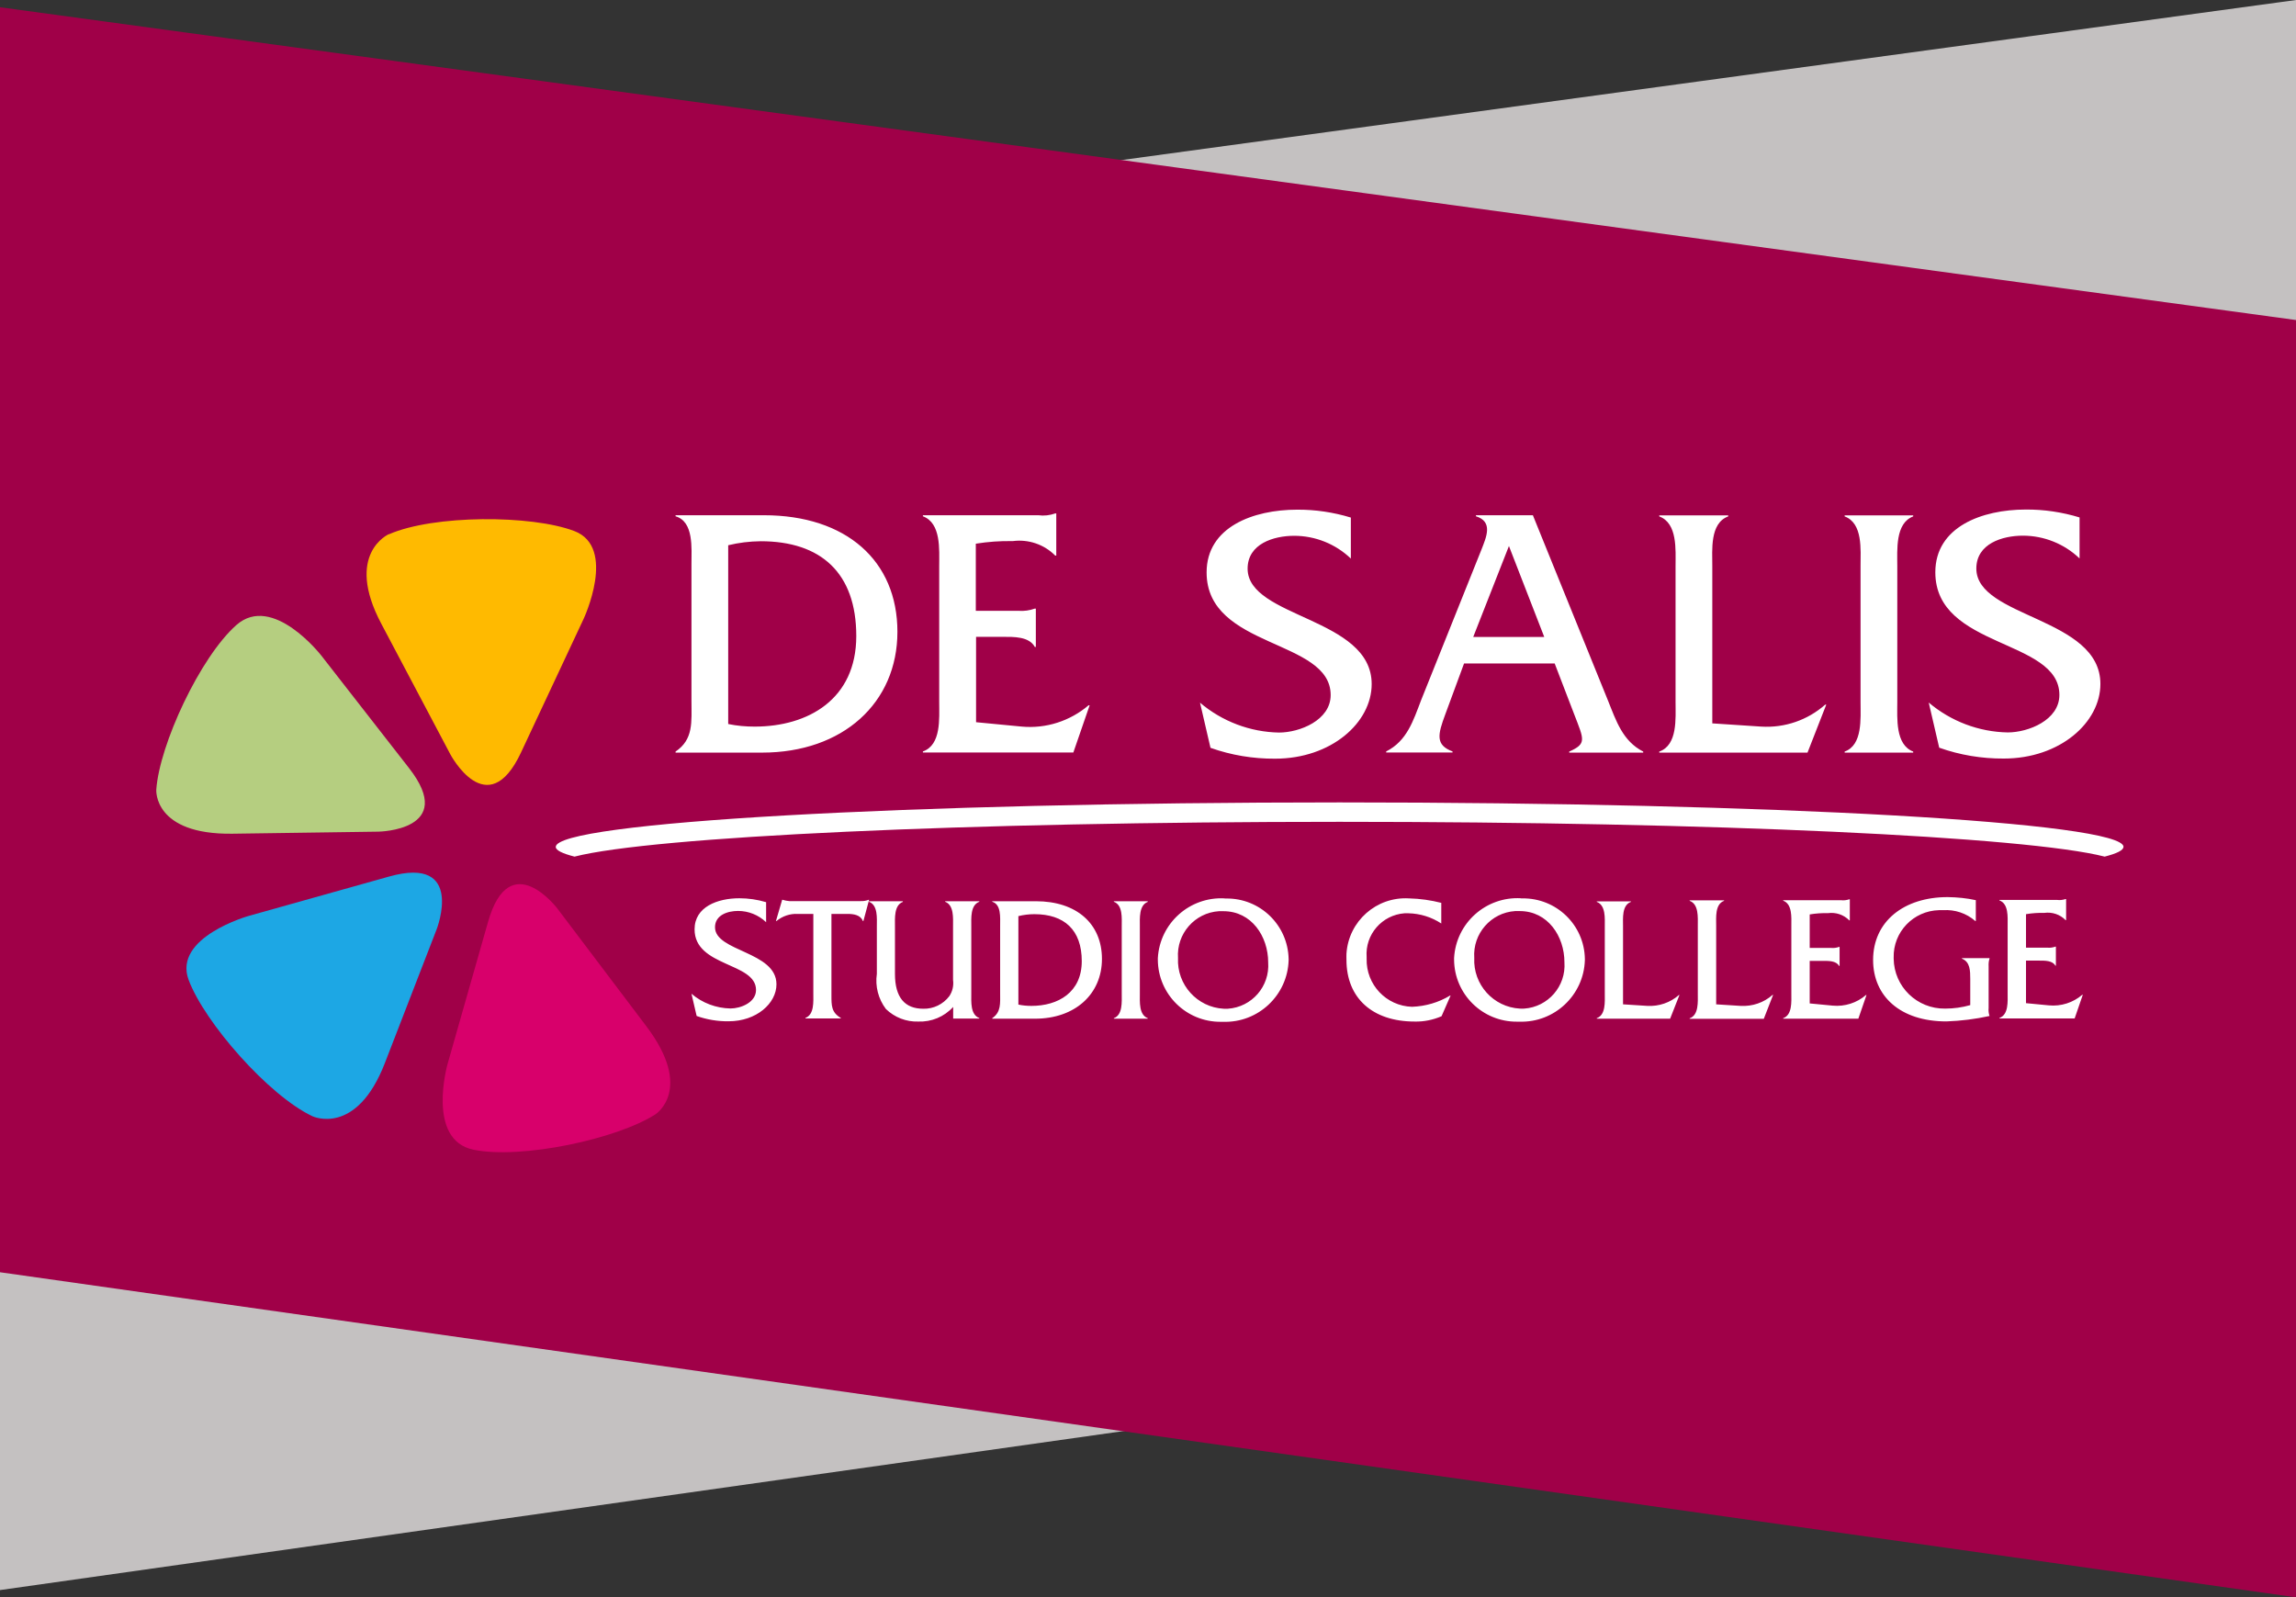
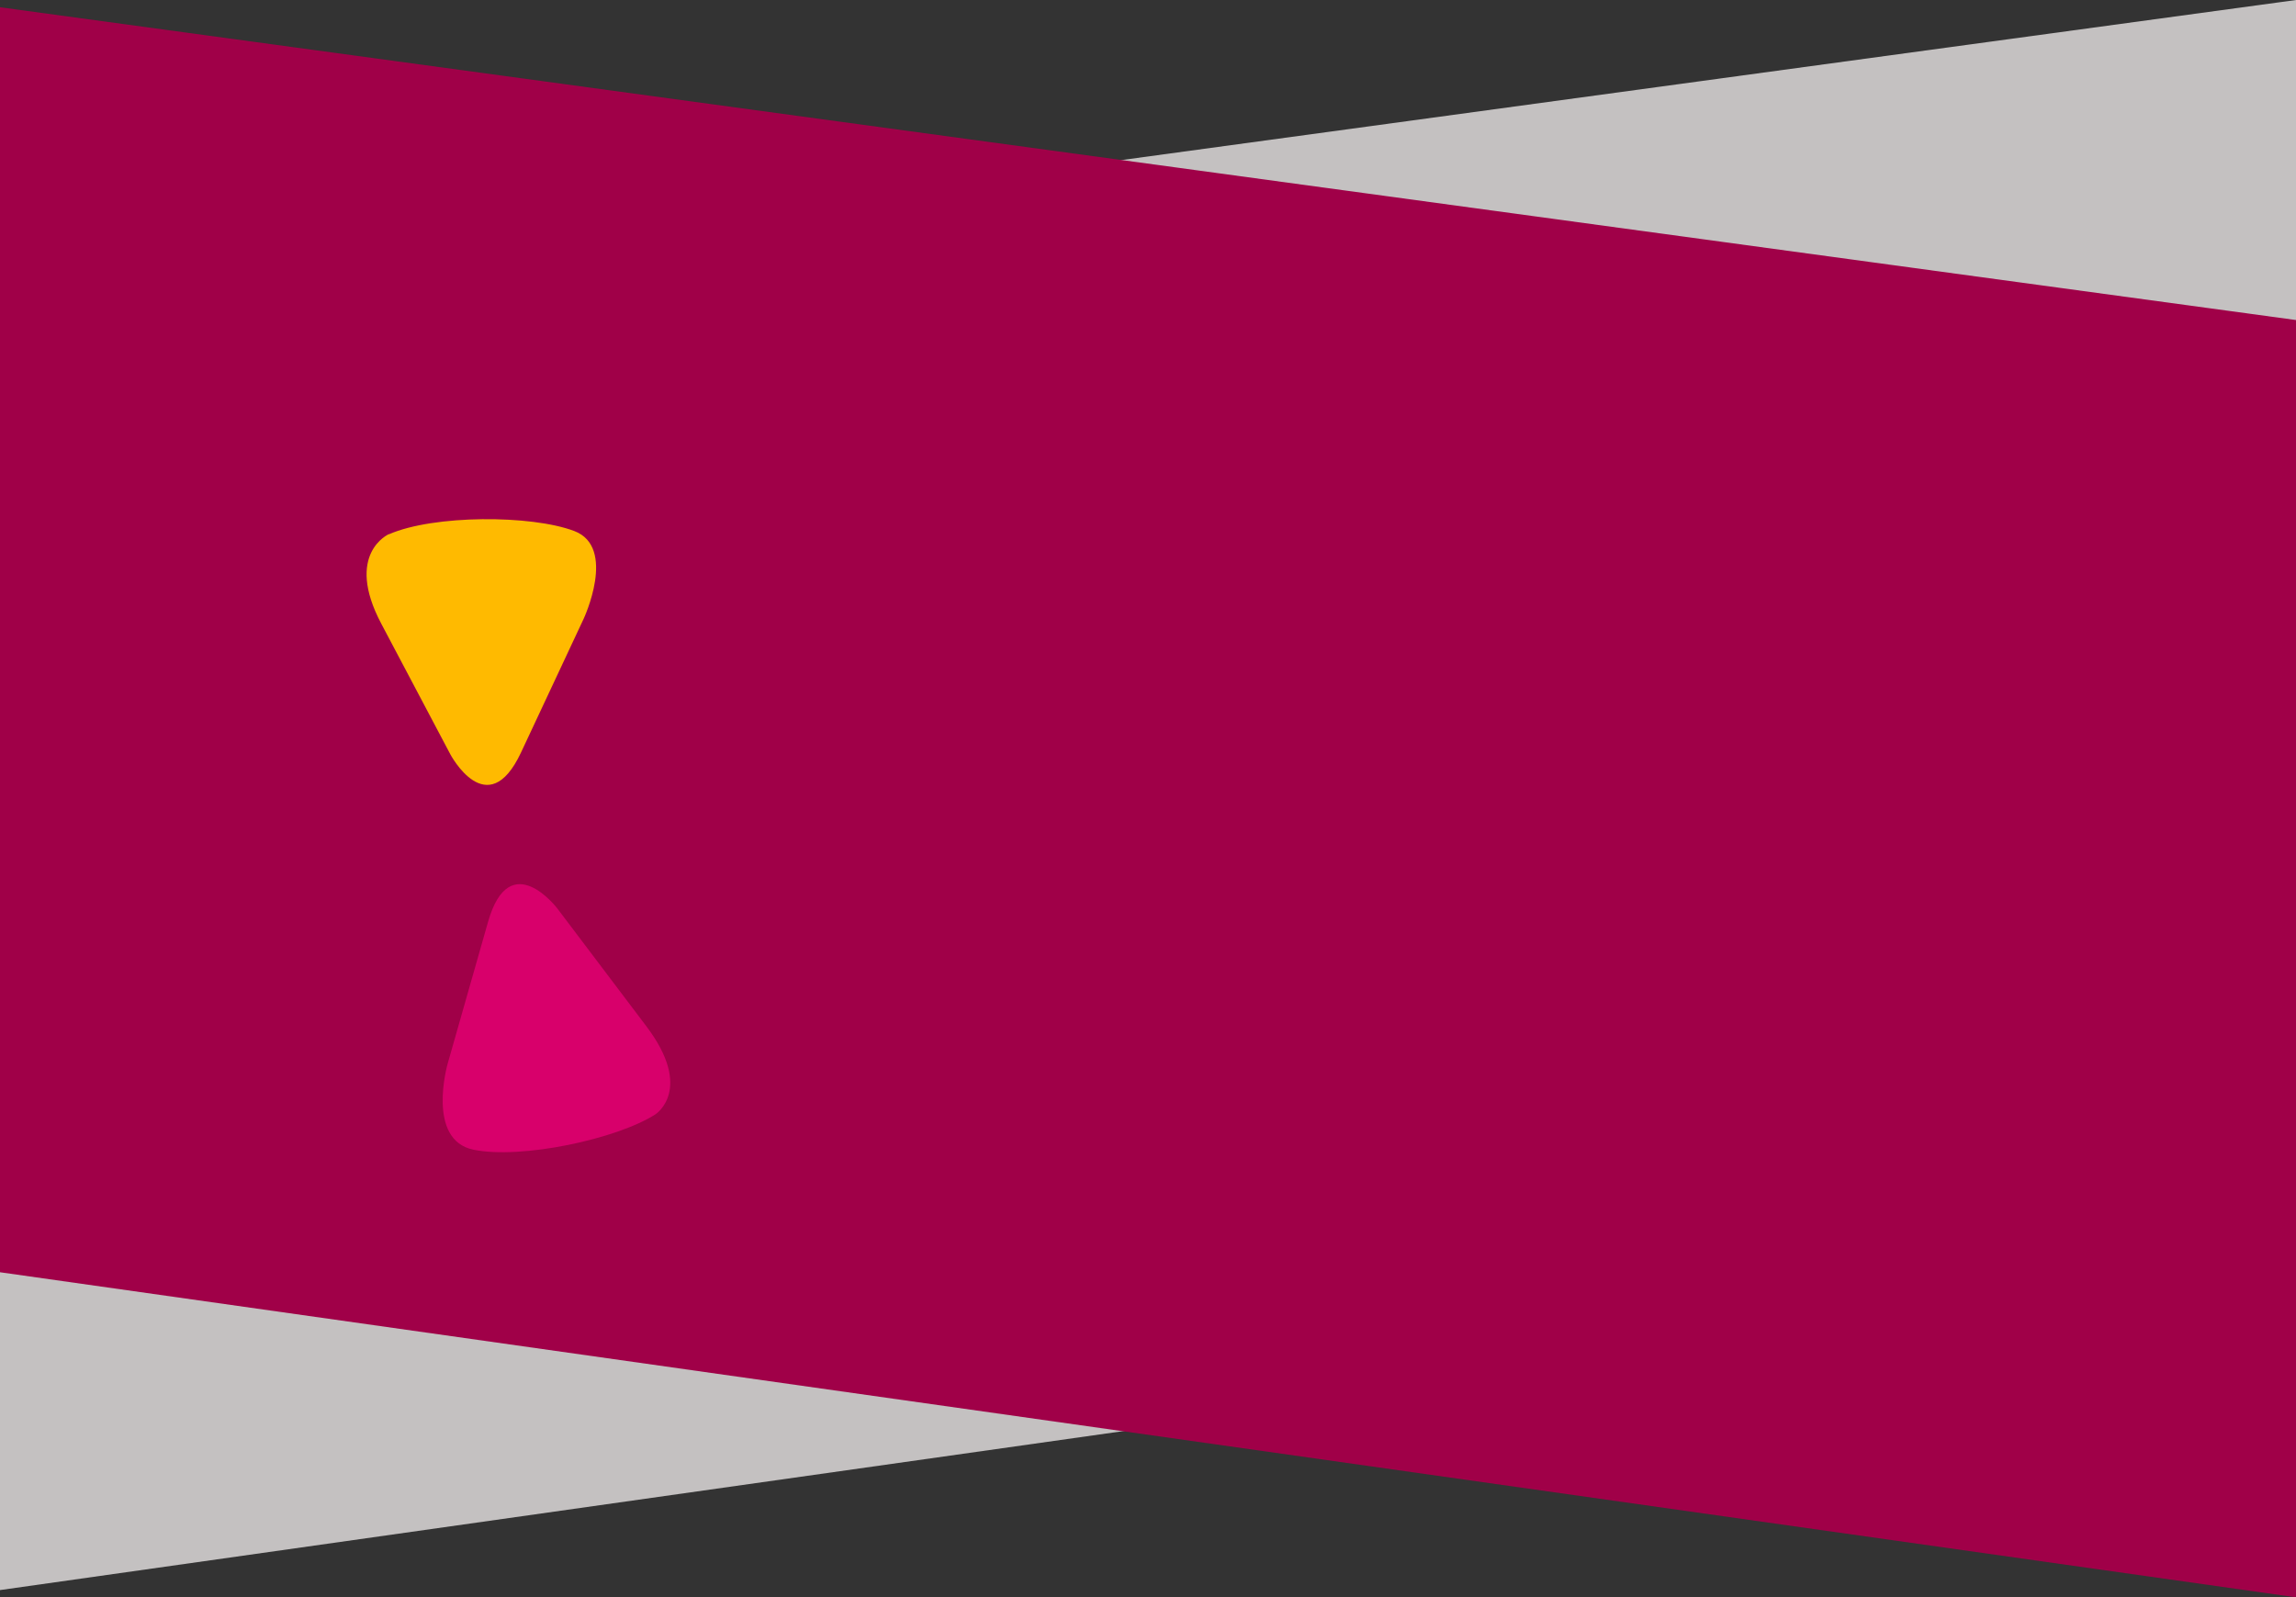
<svg xmlns="http://www.w3.org/2000/svg" id="a" viewBox="0 0 177.48 123.48">
  <rect x="0" y="0" width="177.48" height="123.48" fill="#333333" stroke="none" />
  <path id="b" d="M177.48,0L0,24.19V122.92l177.48-25.12V0" fill="#c4c1c1" />
  <path id="c" d="M0,.56L177.48,24.74V123.48L0,98.35V.55" fill="#a00048" />
  <path id="d" d="M30.06,41.29s-3.45,1.51-.59,6.92l5.34,10.1s2.86,5.41,5.46-.13l4.84-10.33s2.6-5.54-.72-6.8-10.87-1.26-14.32,.25h0Z" fill="#ffba00" />
-   <path id="e" d="M29.26,64.29s6.12-.09,2.36-4.91l-6.79-8.71s-3.76-4.83-6.56-2.35-5.95,9.25-6.19,12.73c0,0-.24,3.48,5.88,3.4l11.31-.16h0Z" fill="#b5ce80" />
-   <path id="f" d="M24.15,86.29s3.39,1.6,5.6-4.11l4.01-10.36s2.21-5.71-3.68-4.06l-10.84,3.04s-5.89,1.65-4.66,4.95c1.23,3.29,6.18,8.94,9.57,10.54h0Z" fill="#1da7e4" />
  <path id="g" d="M43.1,70.25s-3.69-4.88-5.37,1l-3.13,10.99s-1.68,5.89,2.01,6.64,11.07-.82,14.06-2.74c0,0,2.99-1.92-.71-6.81l-6.87-9.09h0Z" fill="#d8006b" />
-   <path id="h" d="M59.21,69.74c-.67-.2-1.36-.3-2.06-.3-1.68,0-3.46,.66-3.46,2.4,0,2.92,4.75,2.54,4.75,4.69,0,.97-1.19,1.43-1.97,1.43-1.11-.02-2.18-.42-3.02-1.14l.4,1.72c.79,.28,1.63,.42,2.47,.41,2.15,0,3.7-1.38,3.7-2.86,0-2.55-4.75-2.52-4.75-4.41,0-.95,.99-1.26,1.78-1.26,.81,0,1.58,.31,2.17,.87v-1.56h0Zm5.06,.91h1.24c.46,0,1.01,.07,1.19,.55h.04l.44-1.64h-.04c-.2,.08-.42,.11-.63,.1h-5.49c-.18-.01-.35-.05-.52-.1h-.04l-.48,1.64h.04c.46-.38,1.05-.58,1.64-.55h1.21v6.15c0,.62,.08,1.63-.61,1.89v.04h2.73v-.04c-.73-.43-.72-.97-.72-1.75v-6.29h0Zm9.4,8.09h2.03v-.04c-.7-.26-.62-1.27-.62-1.89v-5.2c0-.63-.08-1.64,.62-1.9v-.04h-2.64v.04c.69,.26,.61,1.27,.61,1.89v4.15c.06,.44-.04,.89-.29,1.26-.48,.63-1.23,.99-2.01,.97-1.42,0-2.19-.86-2.19-2.69v-3.68c0-.62-.08-1.63,.61-1.89v-.05h-2.62v.04c.7,.26,.61,1.27,.61,1.89v3.68c-.14,.96,.11,1.94,.7,2.72,.67,.65,1.57,1,2.5,.97,1.02,.04,2.01-.37,2.7-1.13v.91h0Zm3.64-1.98c0,.81,.08,1.48-.61,1.95v.04h3.31c3.09,0,5.17-1.9,5.17-4.62s-1.96-4.46-5.1-4.46h-3.38v.04c.7,.21,.61,1.21,.61,1.85v5.2h0Zm1.41-5.94c.41-.1,.82-.15,1.24-.15,2.3,0,3.66,1.21,3.66,3.63s-1.83,3.46-3.89,3.46c-.34,0-.68-.03-1.01-.1v-6.84h0Zm7.99,6c0,.62,.08,1.64-.61,1.89v.04h2.62v-.04c-.69-.26-.61-1.27-.61-1.89v-5.2c0-.62-.08-1.64,.61-1.9v-.05h-2.62v.04c.7,.26,.61,1.27,.61,1.9v5.2h0Zm7.96-7.37c-2.7-.15-5.02,1.91-5.17,4.62,0,.04,0,.09,0,.13,.02,2.67,2.2,4.81,4.87,4.79,.06,0,.11,0,.17,0,2.72,.09,4.99-2.05,5.07-4.76,0-.03,0-.06,0-.09-.05-2.63-2.21-4.72-4.84-4.68-.03,0-.06,0-.1,0h0Zm-.1,.99c2.18,0,3.46,1.95,3.46,3.96,.13,1.85-1.26,3.45-3.11,3.58-.11,0-.22,.01-.33,0-2.05-.11-3.63-1.86-3.53-3.92-.13-1.87,1.29-3.5,3.16-3.62,.11,0,.22,0,.34,0h0Zm16.86-.64c-.82-.21-1.66-.33-2.51-.35-2.52-.15-4.68,1.76-4.84,4.28,0,.16-.01,.31,0,.47,0,2.95,2.01,4.77,5.27,4.77,.72,.02,1.43-.13,2.08-.41l.7-1.6h-.04c-.89,.54-1.9,.83-2.94,.87-2-.06-3.56-1.72-3.51-3.72,0-.04,0-.08,0-.12-.13-1.75,1.19-3.26,2.93-3.39,.1,0,.2,0,.29,0,.91,.02,1.79,.29,2.55,.79v-1.59h0Zm6.14-.36c-2.7-.15-5.02,1.91-5.17,4.62,0,.04,0,.09,0,.13,.02,2.67,2.2,4.81,4.87,4.79,.06,0,.11,0,.17,0,2.72,.09,4.99-2.05,5.07-4.76,0-.03,0-.06,0-.09-.04-2.63-2.21-4.72-4.84-4.68-.03,0-.07,0-.1,0Zm-.1,.99c2.18,0,3.46,1.95,3.46,3.96,.13,1.85-1.26,3.45-3.11,3.58-.11,0-.22,.01-.33,0-2.05-.11-3.63-1.86-3.53-3.92-.13-1.87,1.29-3.5,3.16-3.62,.11,0,.22,0,.34,0h0Zm7.99,7.2v-6.01c0-.62-.1-1.64,.61-1.9v-.04h-2.64v.04c.7,.26,.62,1.27,.62,1.9v5.2c0,.62,.08,1.64-.62,1.89v.04h5.67l.72-1.83h-.04c-.67,.59-1.55,.89-2.44,.84l-1.88-.12h0Zm7.2,0v-6.07c0-.63-.1-1.66,.61-1.92v-.04h-2.66v.04c.71,.26,.63,1.28,.63,1.92v5.25c0,.63,.08,1.66-.63,1.91v.04h5.73l.72-1.85h-.04c-.68,.6-1.56,.9-2.47,.85l-1.9-.12h0Zm7.23-3.35h1.03c.43,0,1.02-.01,1.24,.39h.04v-1.47h-.04c-.2,.07-.4,.1-.61,.08h-1.66v-2.59c.47-.08,.95-.11,1.42-.1,.6-.08,1.21,.12,1.64,.56h.04v-1.63h-.04c-.21,.07-.43,.1-.65,.07h-4.46v.04c.71,.26,.63,1.28,.63,1.92v5.25c0,.63,.08,1.66-.63,1.91v.04h5.81l.63-1.83h-.04c-.71,.61-1.64,.91-2.58,.82l-1.77-.17v-3.3h0Zm12.85-4.69c-.72-.16-1.45-.23-2.19-.24-3.37,0-5.76,1.87-5.76,4.86,0,2.8,2.1,4.75,5.67,4.75,1.12-.04,2.24-.18,3.33-.42-.07-.2-.09-.42-.07-.63v-3.2c-.01-.2,0-.41,.07-.6v-.04h-2.13v.04c.63,.25,.64,.93,.64,1.58v2.01c-.63,.18-1.28,.27-1.94,.27-2.17,.03-3.95-1.69-3.98-3.86,0-.03,0-.06,0-.08-.05-1.98,1.52-3.62,3.5-3.67,.11,0,.22,0,.33,0,.9-.06,1.8,.24,2.48,.84h.04v-1.6h0Zm3.87,4.67h1.03c.43,0,1.02-.01,1.24,.39h.04v-1.47h-.04c-.2,.07-.4,.1-.61,.08h-1.66v-2.59c.47-.08,.95-.11,1.42-.1,.61-.08,1.21,.12,1.64,.56h.04v-1.63h-.04c-.21,.07-.43,.1-.65,.07h-4.46v.04c.71,.26,.63,1.28,.63,1.92v5.25c0,.63,.08,1.66-.63,1.91v.04h5.81l.63-1.83h-.04c-.71,.61-1.64,.91-2.58,.82l-1.77-.17v-3.3h0Z" fill="#fff" />
-   <path id="i" d="M53.45,54.17c0,1.65,.17,2.98-1.23,3.93v.08h6.69c6.25,0,10.46-3.85,10.46-9.34s-3.96-9.01-10.32-9.01h-6.83v.08c1.42,.42,1.23,2.45,1.23,3.74v10.51Zm2.84-12.02c.82-.2,1.66-.3,2.51-.31,4.66,0,7.39,2.45,7.39,7.33s-3.71,7-7.86,7c-.68,0-1.37-.06-2.04-.2v-13.83Zm19.16,7.08h2.06c.86,0,2.04-.03,2.48,.78h.08v-2.96h-.09c-.39,.14-.81,.2-1.23,.17h-3.32v-5.19c.94-.15,1.89-.22,2.85-.2,1.21-.16,2.43,.25,3.29,1.12h.08v-3.26h-.08c-.42,.15-.87,.2-1.31,.14h-8.92v.08c1.42,.53,1.26,2.57,1.26,3.85v10.51c0,1.26,.17,3.32-1.26,3.82v.08h11.63l1.26-3.65h-.08c-1.43,1.22-3.29,1.82-5.16,1.65l-3.54-.34v-6.61h0Zm28.97-9.22c-1.35-.41-2.75-.62-4.15-.61-3.4,0-7,1.34-7,4.85,0,5.91,9.59,5.13,9.59,9.48,0,1.95-2.4,2.9-3.99,2.9-2.24-.04-4.4-.86-6.11-2.31l.81,3.49c1.6,.57,3.29,.85,4.99,.84,4.35,0,7.47-2.79,7.47-5.77,0-5.16-9.59-5.1-9.59-8.92,0-1.92,2.01-2.54,3.6-2.54,1.63,0,3.2,.63,4.38,1.76v-3.15h0Zm15.76,11.29l1.51,3.93c.75,1.95,.98,2.26-.39,2.87v.08h5.72v-.08c-1.59-.81-2.09-2.37-2.73-3.96l-5.8-14.31h-4.4v.08c1.34,.42,.81,1.59,.42,2.59l-4.66,11.63c-.61,1.59-1.09,3.15-2.7,3.96v.08h5.13v-.08c-1.34-.5-1.14-1.31-.56-2.87l1.45-3.93h7.02Zm-.81-2.06h-5.49l2.76-7.03,2.73,7.03h0Zm12.99,6.69v-12.16c0-1.26-.2-3.32,1.23-3.85v-.08h-5.33v.08c1.42,.53,1.26,2.57,1.26,3.85v10.51c0,1.26,.17,3.32-1.26,3.82v.08h11.46l1.45-3.71h-.08c-1.36,1.2-3.13,1.81-4.94,1.7l-3.79-.25h0Zm11.46-1.65c0,1.26,.17,3.32-1.23,3.82v.08h5.3v-.08c-1.39-.53-1.23-2.57-1.23-3.82v-10.51c0-1.26-.17-3.32,1.23-3.85v-.08h-5.3v.08c1.42,.53,1.23,2.57,1.23,3.85v10.51h0Zm16.93-14.28c-1.35-.41-2.75-.62-4.15-.61-3.4,0-7,1.34-7,4.85,0,5.91,9.59,5.13,9.59,9.48,0,1.95-2.4,2.9-3.99,2.9-2.24-.04-4.4-.86-6.11-2.31l.81,3.49c1.6,.57,3.29,.85,4.99,.84,4.35,0,7.47-2.79,7.47-5.77,0-5.16-9.59-5.1-9.59-8.92,0-1.92,2.01-2.54,3.6-2.54,1.63,0,3.2,.63,4.38,1.76v-3.15h0Z" fill="#fff" />
-   <path id="j" d="M164.15,65.47c0-1.9-27.13-3.44-60.6-3.44s-60.59,1.54-60.59,3.44c0,.26,.51,.51,1.45,.75,6.02-1.54,30.2-2.69,59.14-2.69s53.13,1.15,59.14,2.69c.94-.24,1.45-.49,1.45-.75h0Z" fill="#fff" />
</svg>